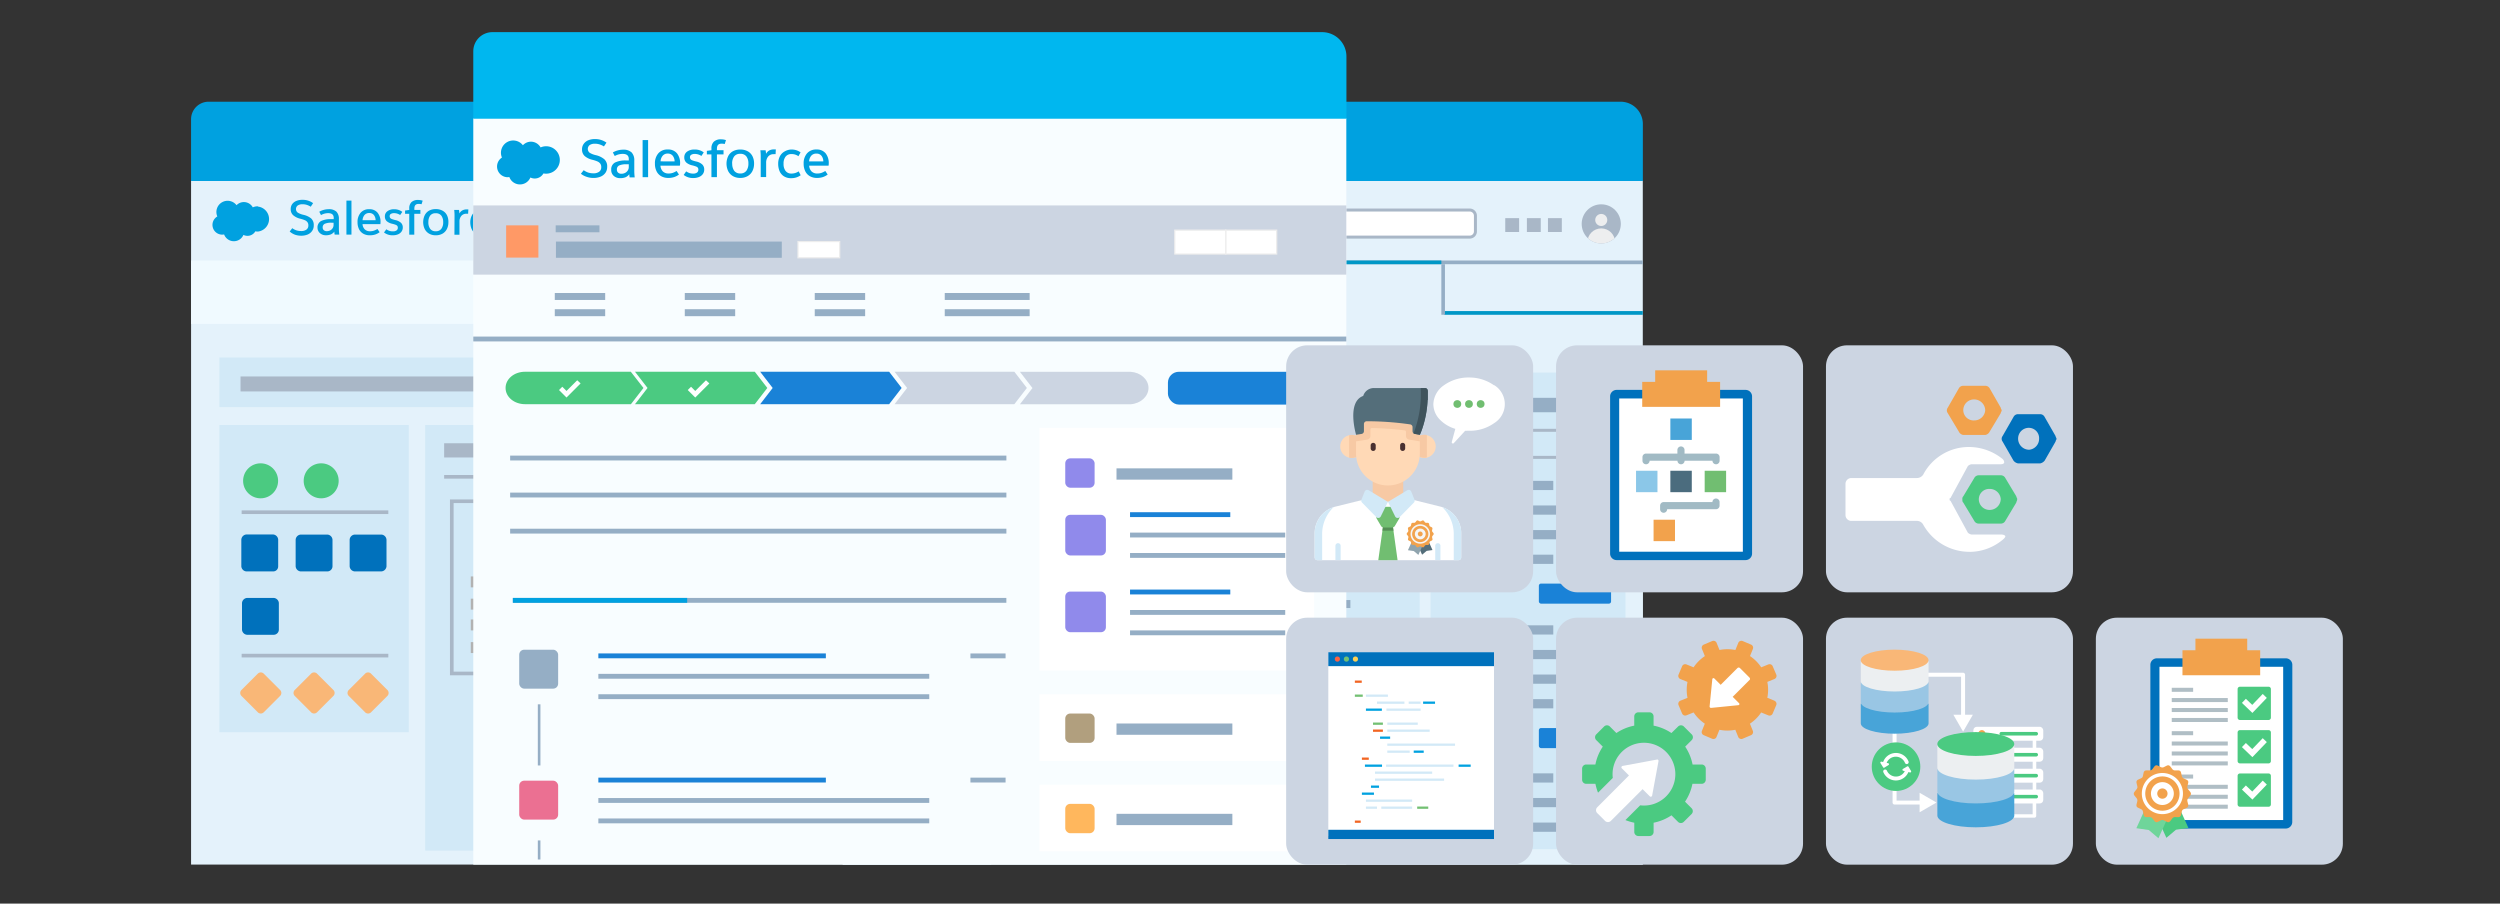
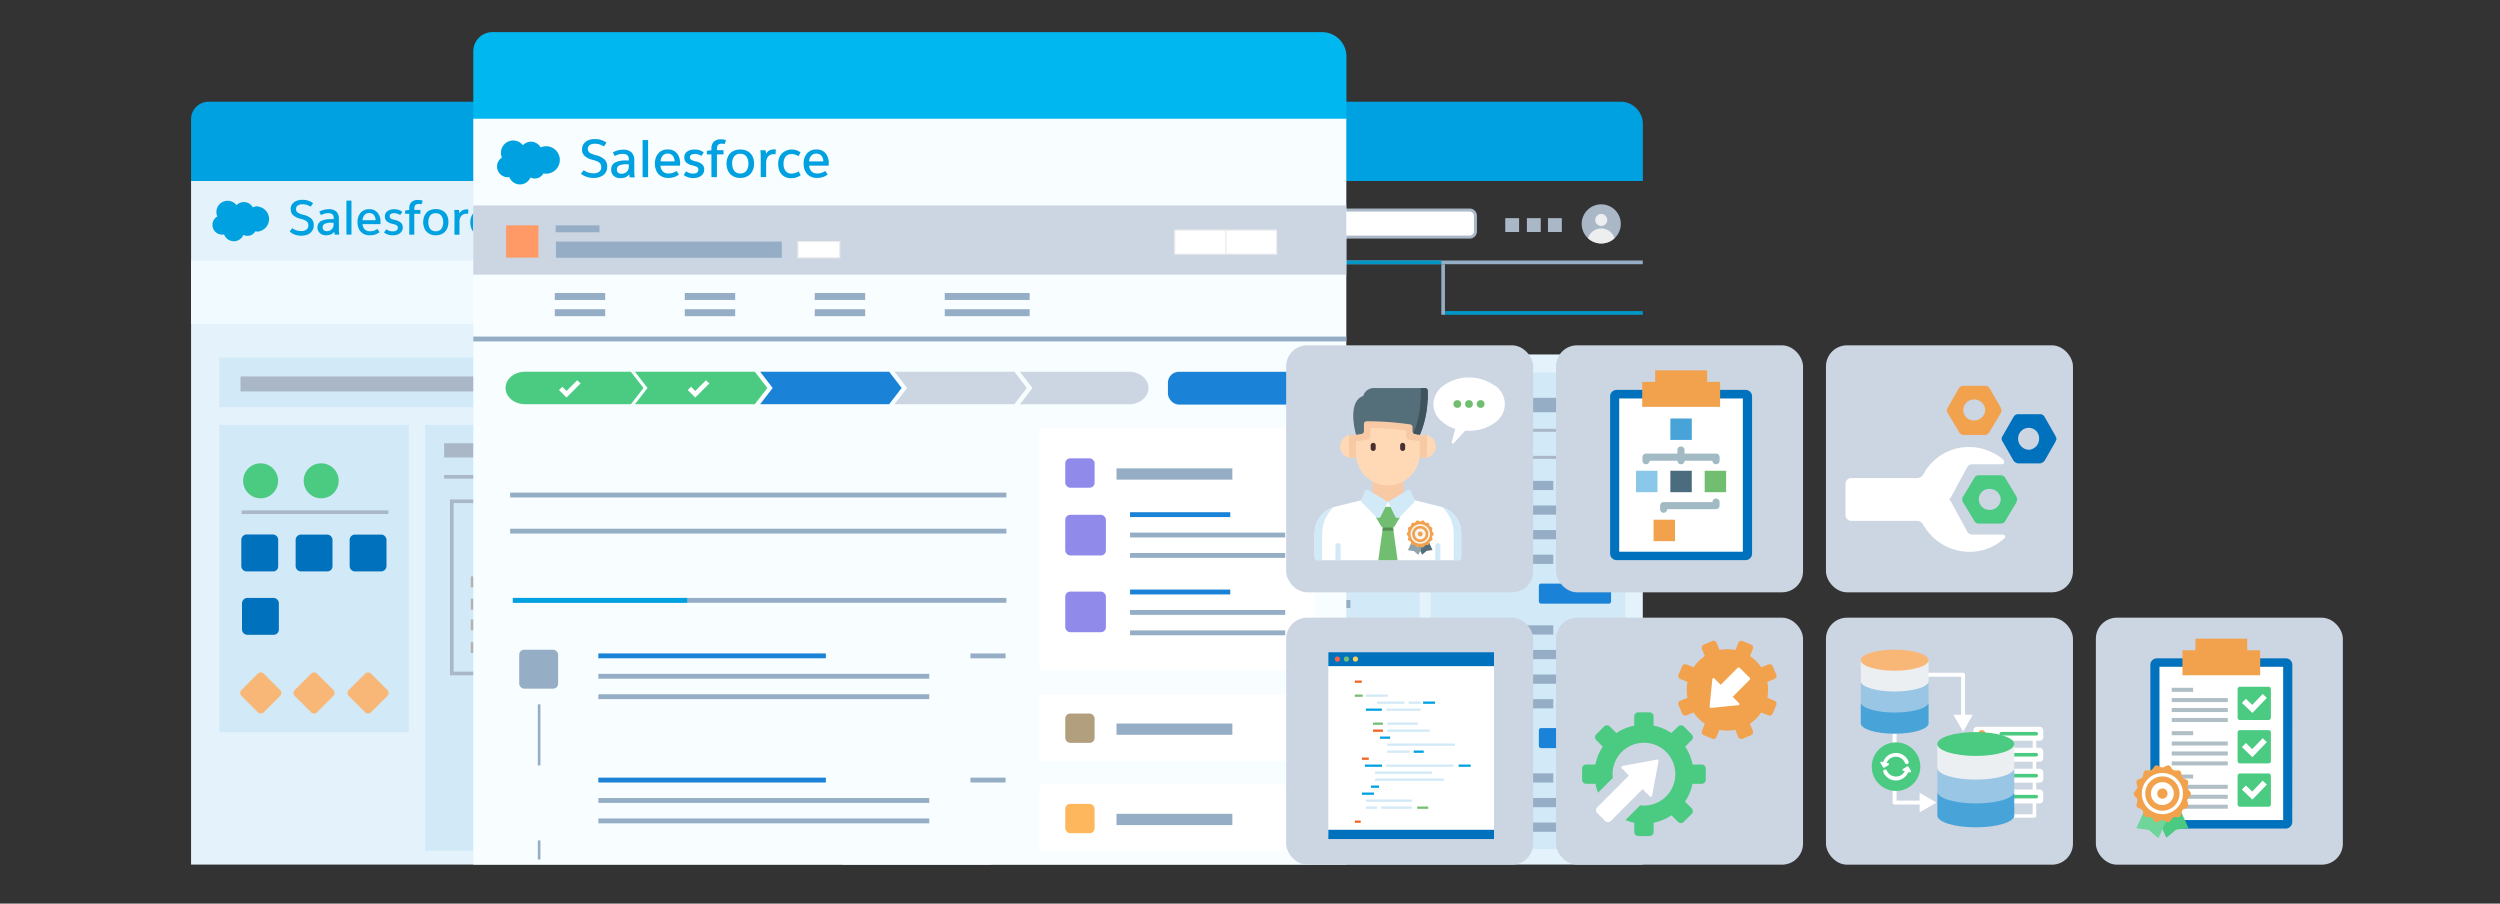
<svg xmlns="http://www.w3.org/2000/svg" viewBox="0 0 700 253">
  <rect x="0" y="0" width="700" height="253" fill="#333333" stroke="none" />
  <defs>
    <style>.cls-1,.cls-12,.cls-13,.cls-20,.cls-22,.cls-23,.cls-30{fill:none;}.cls-2{fill:#e4f2fb;}.cls-3{fill:#d2e9f7;}.cls-4{fill:#00a1e0;}.cls-5{fill:#95aec5;}.cls-6{fill:#0097c6;}.cls-7{fill:#1a82d7;}.cls-28,.cls-29,.cls-8{fill:#fff;}.cls-12,.cls-20,.cls-23,.cls-8{stroke:#a9b7c7;}.cls-12,.cls-13,.cls-20,.cls-22,.cls-23,.cls-28,.cls-30,.cls-8{stroke-miterlimit:10;}.cls-12,.cls-8{stroke-width:0.84px;}.cls-9{fill:#a9b7c7;}.cls-10{clip-path:url(#clip-path);}.cls-11{fill:#edeeef;}.cls-13{stroke:#95aec5;stroke-width:1.01px;}.cls-14{fill:#ccd5e2;}.cls-15{fill:#4bca81;}.cls-16{fill:#f9b777;}.cls-17{fill:#908aeb;}.cls-18{fill:#f0faff;}.cls-19{fill:#0071bc;}.cls-20,.cls-22{stroke-width:1.02px;}.cls-21{fill:#b2b2b2;}.cls-22{stroke:#b2b2b2;}.cls-23{stroke-width:0.84px;}.cls-24{clip-path:url(#clip-path-2);}.cls-25{fill:#f8fdff;}.cls-26{fill:#00b7ef;}.cls-27{fill:#f96;}.cls-28{stroke:#ededed;stroke-width:0.34px;}.cls-30{stroke:#1a82d7;stroke-width:1.36px;}.cls-31{fill:#eb7092;}.cls-32{fill:#b19f7e;}.cls-33{fill:#ffb75d;}.cls-34{fill:#73c073;}.cls-35{fill:#f26522;}.cls-36{fill:#fc6142;}.cls-37{fill:#fcd156;}.cls-38{fill:#f2a24c;}.cls-39{fill:#48a4d8;}.cls-40{fill:#4b6c7e;}.cls-41{fill:#71be71;}.cls-42{fill:#8bc7e8;}.cls-43{fill:#a1bac4;}.cls-44{fill:#558f55;}.cls-45{fill:#f7c9a4;}.cls-46{fill:#ffd9b6;}.cls-47{fill:#493030;}.cls-48{fill:#546e7a;}.cls-49{fill:#3f535c;}.cls-50{fill:#90a4ae;}.cls-51{fill:#f5f5f5;}.cls-52{fill:#b0bec5;}.cls-53{fill:#6fd59a;}.cls-54{fill:#d0d8dc;}.cls-55{fill:#f4ae7a;}.cls-56{fill:#cbeafb;}.cls-57{fill:#81c784;}.cls-58{fill:#99c6e4;}.cls-59{fill:#eceff1;}</style>
    <clipPath id="clip-path">
      <circle class="cls-1" cx="448.35" cy="62.69" r="5.48" />
    </clipPath>
    <clipPath id="clip-path-2">
      <circle class="cls-1" cx="265.89" cy="61.66" r="5.48" />
    </clipPath>
  </defs>
  <title>salesforce-services</title>
  <g id="Layer_2" data-name="Layer 2">
-     <rect class="cls-2" x="235.96" y="50.55" width="224.02" height="191.53" />
    <rect class="cls-2" x="235.96" y="99.25" width="224.02" height="142.83" />
    <path class="cls-3" d="M294.7,164H241.49a.7.7,0,0,1-.69-.71V105a.7.7,0,0,1,.69-.71H294.7a.7.7,0,0,1,.69.71v58.23A.7.7,0,0,1,294.7,164Z" />
    <path class="cls-3" d="M294.7,237.77H241.49a.78.78,0,0,1-.69-.84V167.84a.78.78,0,0,1,.69-.84H294.7a.78.78,0,0,1,.69.84v69.09A.78.78,0,0,1,294.7,237.77Z" />
    <path class="cls-3" d="M454.45,237.77H401.24c-.38,0-.69-.71-.69-1.59V105.9c0-.88.31-1.59.69-1.59h53.21c.38,0,.69.71.69,1.59V236.18C455.14,237.06,454.83,237.77,454.45,237.77Z" />
    <path class="cls-3" d="M396.25,123.52H299.68c-.7,0-1.26-.1-1.26-.23V104.54c0-.13.56-.23,1.26-.23h96.57c.7,0,1.26.1,1.26.23v18.75C397.51,123.42,396.95,123.52,396.25,123.52Z" />
    <path class="cls-3" d="M396.25,237.77H299.68a1.29,1.29,0,0,1-1.26-1.32V127.88a1.29,1.29,0,0,1,1.26-1.32h96.57a1.29,1.29,0,0,1,1.26,1.32V236.45A1.29,1.29,0,0,1,396.25,237.77Z" />
    <path class="cls-4" d="M453.75,28.48H240.87A4.91,4.91,0,0,0,236,33.39V50.68H460v-16A6.24,6.24,0,0,0,453.75,28.48Z" />
    <rect class="cls-5" x="235.96" y="72.94" width="224.01" height="1.04" />
    <rect class="cls-6" x="341.9" y="72.94" width="61.68" height="1.04" />
    <rect class="cls-6" x="235.96" y="87.1" width="106.16" height="1.04" />
    <rect class="cls-6" x="404.37" y="87.1" width="55.61" height="1.04" />
    <rect class="cls-5" x="405.38" y="111.39" width="41.67" height="4.04" />
    <rect class="cls-7" x="304.27" y="111.39" width="79.08" height="4.04" />
    <rect class="cls-5" x="322.47" y="168.01" width="55.64" height="2.24" />
    <rect class="cls-5" x="322.47" y="173.97" width="59.45" height="2.24" />
    <rect class="cls-5" x="322.47" y="179.93" width="68.97" height="2.24" />
    <rect class="cls-5" x="405.38" y="134.64" width="29.54" height="2.58" />
    <rect class="cls-5" x="405.38" y="141.53" width="31.56" height="2.58" />
    <rect class="cls-5" x="405.38" y="148.42" width="36.61" height="2.58" />
    <rect class="cls-5" x="405.38" y="155.31" width="29.54" height="2.58" />
    <rect class="cls-7" x="430.88" y="163.4" width="20.22" height="5.62" rx="0.6" ry="0.6" />
    <rect class="cls-5" x="405.38" y="175.09" width="29.54" height="2.58" />
    <rect class="cls-5" x="405.38" y="181.98" width="31.56" height="2.58" />
    <rect class="cls-5" x="405.38" y="188.87" width="36.61" height="2.58" />
    <rect class="cls-5" x="405.38" y="216.54" width="29.54" height="2.58" />
    <rect class="cls-5" x="405.38" y="223.43" width="31.56" height="2.58" />
    <rect class="cls-5" x="405.38" y="230.32" width="36.61" height="2.58" />
    <rect class="cls-5" x="405.38" y="195.76" width="29.54" height="2.58" />
    <rect class="cls-7" x="430.88" y="203.85" width="20.22" height="5.62" rx="0.6" ry="0.6" />
    <path class="cls-4" d="M254.65,57.76a3.45,3.45,0,0,0-1.41.3,2.86,2.86,0,0,0-2.5-1.48,2.83,2.83,0,0,0-2.05.88,3.14,3.14,0,0,0-5.38,3.15,2.73,2.73,0,0,0,1.35,5.09,2.67,2.67,0,0,0,.55-.06,2.91,2.91,0,0,0,5.41.13,2.55,2.55,0,0,0,3.34-1,3.46,3.46,0,0,0,.69.07,3.52,3.52,0,0,0,0-7Z" />
    <path class="cls-4" d="M263.57,64.82l.73-.93a4.09,4.09,0,0,0,1.16.61,4.31,4.31,0,0,0,1.34.19,2.39,2.39,0,0,0,1.46-.4,1.38,1.38,0,0,0,.54-1.18,1.46,1.46,0,0,0-.26-.9,1.8,1.8,0,0,0-.74-.56,8.52,8.52,0,0,0-1.27-.41,4.63,4.63,0,0,1-2-1,2.23,2.23,0,0,1-.67-1.71,2.31,2.31,0,0,1,.44-1.41,2.69,2.69,0,0,1,1.18-.89,4.37,4.37,0,0,1,1.67-.3,4.94,4.94,0,0,1,3,.93l-.66,1a5,5,0,0,0-1.12-.52,4,4,0,0,0-1.2-.17,2.32,2.32,0,0,0-1.32.34,1.25,1.25,0,0,0,0,2,5.17,5.17,0,0,0,1.59.62,5.24,5.24,0,0,1,2.15,1,2.46,2.46,0,0,1,.74,1.94,2.62,2.62,0,0,1-.47,1.59,2.86,2.86,0,0,1-1.27,1,4.72,4.72,0,0,1-1.78.32,5.23,5.23,0,0,1-1.75-.29A4.71,4.71,0,0,1,263.57,64.82Z" />
    <path class="cls-4" d="M271.36,63.77a2,2,0,0,1,1-1.88,6.07,6.07,0,0,1,2.85-.53h.69V61q0-1.32-1.56-1.32a4,4,0,0,0-2,.55l-.48-.94a4.81,4.81,0,0,1,1.23-.52,5.08,5.08,0,0,1,1.36-.19,3,3,0,0,1,2.21.69,2.88,2.88,0,0,1,.69,2.12v2.73a14.1,14.1,0,0,0,.11,1.56h-1.3a5.15,5.15,0,0,1-.09-.82h0a2.57,2.57,0,0,1-.94.76,3.4,3.4,0,0,1-1.41.25,2.35,2.35,0,0,1-1.61-.54A2,2,0,0,1,271.36,63.77Zm4.5-.7v-.71h-.55a4.44,4.44,0,0,0-1.92.3,1.08,1.08,0,0,0-.58,1,1,1,0,0,0,.31.79,1.21,1.21,0,0,0,.85.28,2,2,0,0,0,1-.25,1.77,1.77,0,0,0,.66-.64A1.57,1.57,0,0,0,275.86,63.07Z" />
    <path class="cls-4" d="M279.41,56.17h1.41v9.52h-1.41Z" />
    <path class="cls-4" d="M289,62.75h-5a2.26,2.26,0,0,0,.62,1.47,2,2,0,0,0,1.48.53,3.25,3.25,0,0,0,1.07-.16,4.81,4.81,0,0,0,1-.48l.62.9a4.29,4.29,0,0,1-1.26.66,4.88,4.88,0,0,1-1.5.21,3.57,3.57,0,0,1-1.85-.46A3,3,0,0,1,283,64.14a4.31,4.31,0,0,1-.4-1.92,3.89,3.89,0,0,1,.86-2.64,3,3,0,0,1,2.43-1,2.85,2.85,0,0,1,2.34,1,4,4,0,0,1,.81,2.61A3.76,3.76,0,0,1,289,62.75Zm-1.34-1.09a2.35,2.35,0,0,0-.48-1.45,1.57,1.57,0,0,0-1.3-.56,1.65,1.65,0,0,0-1.34.57,2.4,2.4,0,0,0-.53,1.43Z" />
    <path class="cls-4" d="M295.1,59.33l-.61.87a3.08,3.08,0,0,0-1.68-.52,1.68,1.68,0,0,0-.91.21.68.68,0,0,0-.34.61.83.83,0,0,0,.14.51,1.08,1.08,0,0,0,.47.32,7.49,7.49,0,0,0,1,.3,3.33,3.33,0,0,1,1.55.75,1.74,1.74,0,0,1,.51,1.3,1.93,1.93,0,0,1-.38,1.2,2.28,2.28,0,0,1-1,.75,3.72,3.72,0,0,1-1.37.25,3.84,3.84,0,0,1-2.51-.79l.65-.89a3.37,3.37,0,0,0,.86.44,3,3,0,0,0,1,.14,1.67,1.67,0,0,0,1-.26.87.87,0,0,0,.36-.75.84.84,0,0,0-.13-.5,1.07,1.07,0,0,0-.46-.32,7.26,7.26,0,0,0-1-.3,3.45,3.45,0,0,1-1.54-.74,1.76,1.76,0,0,1-.49-1.33,1.72,1.72,0,0,1,.72-1.45,3.07,3.07,0,0,1,1.9-.54A3.69,3.69,0,0,1,295.1,59.33Z" />
    <path class="cls-4" d="M300.81,56.19l-.32,1a3.13,3.13,0,0,0-.85-.09q-1.16,0-1.16,1.28v.4h1.69v1.08h-1.69v5.84h-1.41V59.86H295.9v-.91l1.17-.16v-.46a2.33,2.33,0,0,1,.6-1.71,2.53,2.53,0,0,1,1.84-.63A4.13,4.13,0,0,1,300.81,56.19Z" />
    <path class="cls-4" d="M308,62.21a4.16,4.16,0,0,1-.42,1.91,3.08,3.08,0,0,1-1.22,1.3,3.73,3.73,0,0,1-1.9.46,3.62,3.62,0,0,1-1.88-.47,3.14,3.14,0,0,1-1.22-1.3,4.52,4.52,0,0,1,0-3.81A3,3,0,0,1,302.57,59a3.78,3.78,0,0,1,1.9-.45,3.85,3.85,0,0,1,1.92.45,3,3,0,0,1,1.22,1.26A4.12,4.12,0,0,1,308,62.21Zm-5.61,0a3.07,3.07,0,0,0,.5,1.85,1.79,1.79,0,0,0,1.55.69,1.84,1.84,0,0,0,1.59-.69,3,3,0,0,0,.51-1.85,3,3,0,0,0-.51-1.82,1.86,1.86,0,0,0-1.59-.68,1.8,1.8,0,0,0-1.56.68A3,3,0,0,0,302.41,62.21Z" />
    <path class="cls-4" d="M309.73,60.34a13.31,13.31,0,0,0-.09-1.56H311a7.6,7.6,0,0,1,.11,1h0a2.12,2.12,0,0,1,.8-.85,2.57,2.57,0,0,1,1.31-.3l.4,0-.07,1.22a2.44,2.44,0,0,0-.47,0,1.76,1.76,0,0,0-1.44.62,2.41,2.41,0,0,0-.51,1.59v3.67h-1.41Z" />
    <path class="cls-4" d="M317.64,58.59a4,4,0,0,1,1.24.19,3.59,3.59,0,0,1,1.08.55l-.55,1a3,3,0,0,0-1.75-.55,1.85,1.85,0,0,0-1.55.66,2.84,2.84,0,0,0-.52,1.8A2.88,2.88,0,0,0,316.1,64a1.8,1.8,0,0,0,1.53.68,3.35,3.35,0,0,0,1.79-.56l.51,1a4,4,0,0,1-2.41.75,3.3,3.3,0,0,1-2-.54A3,3,0,0,1,314.47,64a4.84,4.84,0,0,1-.32-1.74,4.16,4.16,0,0,1,.42-1.91,3,3,0,0,1,1.2-1.27A3.69,3.69,0,0,1,317.64,58.59Z" />
    <path class="cls-4" d="M327.17,62.75h-5a2.26,2.26,0,0,0,.62,1.47,2,2,0,0,0,1.48.53,3.25,3.25,0,0,0,1.07-.16,4.81,4.81,0,0,0,1-.48l.62.9a4.29,4.29,0,0,1-1.26.66,4.88,4.88,0,0,1-1.5.21,3.57,3.57,0,0,1-1.85-.46,3,3,0,0,1-1.18-1.28,4.31,4.31,0,0,1-.4-1.92,3.89,3.89,0,0,1,.86-2.64,3,3,0,0,1,2.43-1,2.85,2.85,0,0,1,2.34,1,4,4,0,0,1,.81,2.61A3.76,3.76,0,0,1,327.17,62.75Zm-1.34-1.09a2.35,2.35,0,0,0-.48-1.45,1.57,1.57,0,0,0-1.3-.56,1.65,1.65,0,0,0-1.34.57,2.4,2.4,0,0,0-.53,1.43Z" />
    <path class="cls-8" d="M411.52,66.39H345.7a1.6,1.6,0,0,1-1.6-1.6V60.41a1.6,1.6,0,0,1,1.6-1.6h65.82a1.6,1.6,0,0,1,1.6,1.6v4.38A1.6,1.6,0,0,1,411.52,66.39Z" />
    <circle id="SVGID" class="cls-9" cx="448.35" cy="62.69" r="5.48" />
    <g class="cls-10">
      <circle class="cls-11" cx="448.35" cy="67.83" r="3.88" />
    </g>
    <circle class="cls-11" cx="448.35" cy="61.59" r="1.69" />
    <rect class="cls-9" x="433.43" y="61.08" width="3.88" height="3.88" />
    <rect class="cls-9" x="427.53" y="61.08" width="3.88" height="3.88" />
    <rect class="cls-9" x="421.47" y="61.08" width="3.88" height="3.88" />
    <circle class="cls-12" cx="347.97" cy="62.18" r="1.35" />
    <line class="cls-12" x1="348.98" y1="63.02" x2="350.33" y2="64.46" />
    <path class="cls-12" d="M446.91,128.07H407.37a1.6,1.6,0,0,1-1.6-1.6v-4.38a1.6,1.6,0,0,1,1.6-1.6h39.54a1.6,1.6,0,0,1,1.6,1.6v4.38A1.6,1.6,0,0,1,446.91,128.07Z" />
    <circle class="cls-12" cx="409.65" cy="123.86" r="1.35" />
    <line class="cls-12" x1="410.66" y1="124.7" x2="412.01" y2="126.13" />
    <line class="cls-13" x1="341.9" y1="73.98" x2="341.9" y2="88.13" />
    <line class="cls-13" x1="404.08" y1="73.98" x2="404.08" y2="88.13" />
    <rect class="cls-14" x="303.99" y="133.13" width="41.88" height="24.27" />
    <rect class="cls-14" x="350.58" y="133.13" width="41.88" height="24.27" />
    <circle class="cls-15" cx="310.56" cy="173.06" r="6.07" />
    <rect class="cls-5" x="322.47" y="191.26" width="55.64" height="2.24" />
    <rect class="cls-5" x="322.47" y="197.22" width="59.45" height="2.24" />
    <rect class="cls-5" x="322.47" y="203.18" width="68.97" height="2.24" />
    <circle class="cls-16" cx="310.56" cy="196.32" r="6.07" />
    <rect class="cls-5" x="322.47" y="214.52" width="55.64" height="2.24" />
    <rect class="cls-5" x="322.47" y="220.48" width="59.45" height="2.24" />
    <rect class="cls-5" x="322.47" y="226.44" width="68.97" height="2.24" />
    <circle class="cls-17" cx="310.56" cy="219.57" r="6.07" />
    <rect class="cls-2" x="53.5" y="50.55" width="224.02" height="191.53" />
    <path class="cls-4" d="M271.29,28.48H58.41a4.91,4.91,0,0,0-4.91,4.91V50.68h224v-16A6.24,6.24,0,0,0,271.29,28.48Z" />
    <rect class="cls-18" x="53.5" y="72.94" width="224.01" height="17.76" />
    <path class="cls-4" d="M72.19,57.76a3.45,3.45,0,0,0-1.41.3,2.86,2.86,0,0,0-2.5-1.48,2.83,2.83,0,0,0-2.05.88,3.14,3.14,0,0,0-5.38,3.15A2.73,2.73,0,0,0,62.2,65.7a2.67,2.67,0,0,0,.55-.06,2.91,2.91,0,0,0,5.41.13,2.55,2.55,0,0,0,3.34-1,3.46,3.46,0,0,0,.69.07,3.52,3.52,0,0,0,0-7Z" />
    <path class="cls-4" d="M81.11,64.82l.73-.93A4.09,4.09,0,0,0,83,64.5a4.31,4.31,0,0,0,1.34.19,2.39,2.39,0,0,0,1.46-.4,1.38,1.38,0,0,0,.54-1.18,1.46,1.46,0,0,0-.26-.9,1.8,1.8,0,0,0-.74-.56,8.52,8.52,0,0,0-1.27-.41,4.63,4.63,0,0,1-2-1,2.23,2.23,0,0,1-.67-1.71,2.31,2.31,0,0,1,.44-1.41A2.69,2.69,0,0,1,83,56.25a4.37,4.37,0,0,1,1.67-.3,4.94,4.94,0,0,1,3,.93l-.66,1a5,5,0,0,0-1.12-.52,4,4,0,0,0-1.2-.17,2.32,2.32,0,0,0-1.32.34,1.25,1.25,0,0,0,0,2,5.17,5.17,0,0,0,1.59.62,5.24,5.24,0,0,1,2.15,1,2.46,2.46,0,0,1,.74,1.94,2.62,2.62,0,0,1-.47,1.59,2.86,2.86,0,0,1-1.27,1,4.72,4.72,0,0,1-1.78.32,5.23,5.23,0,0,1-1.75-.29A4.71,4.71,0,0,1,81.11,64.82Z" />
    <path class="cls-4" d="M88.9,63.77a2,2,0,0,1,1-1.88,6.07,6.07,0,0,1,2.85-.53h.69V61q0-1.32-1.56-1.32a4,4,0,0,0-2,.55l-.48-.94a4.81,4.81,0,0,1,1.23-.52,5.08,5.08,0,0,1,1.36-.19,3,3,0,0,1,2.21.69,2.88,2.88,0,0,1,.69,2.12v2.73a14.1,14.1,0,0,0,.11,1.56h-1.3a5.15,5.15,0,0,1-.09-.82h0a2.57,2.57,0,0,1-.94.76,3.4,3.4,0,0,1-1.41.25,2.35,2.35,0,0,1-1.61-.54A2,2,0,0,1,88.9,63.77Zm4.5-.7v-.71h-.55a4.44,4.44,0,0,0-1.92.3,1.08,1.08,0,0,0-.58,1,1,1,0,0,0,.31.79,1.21,1.21,0,0,0,.85.28,2,2,0,0,0,1-.25,1.77,1.77,0,0,0,.66-.64A1.57,1.57,0,0,0,93.4,63.07Z" />
    <path class="cls-4" d="M97,56.17h1.41v9.52H97Z" />
    <path class="cls-4" d="M106.51,62.75h-5a2.26,2.26,0,0,0,.62,1.47,2,2,0,0,0,1.48.53,3.25,3.25,0,0,0,1.07-.16,4.81,4.81,0,0,0,1-.48l.62.9a4.29,4.29,0,0,1-1.26.66,4.88,4.88,0,0,1-1.5.21,3.57,3.57,0,0,1-1.85-.46,3,3,0,0,1-1.18-1.28,4.31,4.31,0,0,1-.4-1.92,3.89,3.89,0,0,1,.86-2.64,3,3,0,0,1,2.43-1,2.85,2.85,0,0,1,2.34,1,4,4,0,0,1,.81,2.61A3.76,3.76,0,0,1,106.51,62.75Zm-1.34-1.09a2.35,2.35,0,0,0-.48-1.45,1.57,1.57,0,0,0-1.3-.56,1.65,1.65,0,0,0-1.34.57,2.4,2.4,0,0,0-.53,1.43Z" />
    <path class="cls-4" d="M112.65,59.33l-.61.87a3.08,3.08,0,0,0-1.68-.52,1.68,1.68,0,0,0-.91.21.68.68,0,0,0-.34.61.83.83,0,0,0,.14.51,1.08,1.08,0,0,0,.47.32,7.49,7.49,0,0,0,1,.3,3.33,3.33,0,0,1,1.55.75,1.74,1.74,0,0,1,.51,1.3,1.93,1.93,0,0,1-.38,1.2,2.28,2.28,0,0,1-1,.75,3.72,3.72,0,0,1-1.37.25,3.84,3.84,0,0,1-2.51-.79l.65-.89a3.37,3.37,0,0,0,.86.44,3,3,0,0,0,1,.14,1.67,1.67,0,0,0,1-.26.87.87,0,0,0,.36-.75.84.84,0,0,0-.13-.5,1.07,1.07,0,0,0-.46-.32,7.26,7.26,0,0,0-1-.3,3.45,3.45,0,0,1-1.54-.74,1.76,1.76,0,0,1-.49-1.33,1.72,1.72,0,0,1,.72-1.45,3.07,3.07,0,0,1,1.9-.54A3.69,3.69,0,0,1,112.65,59.33Z" />
    <path class="cls-4" d="M118.35,56.19l-.32,1a3.13,3.13,0,0,0-.85-.09q-1.16,0-1.16,1.28v.4h1.69v1.08H116v5.84h-1.41V59.86h-1.17v-.91l1.17-.16v-.46a2.33,2.33,0,0,1,.6-1.71,2.53,2.53,0,0,1,1.84-.63A4.13,4.13,0,0,1,118.35,56.19Z" />
    <path class="cls-4" d="M125.55,62.21a4.16,4.16,0,0,1-.42,1.91,3.08,3.08,0,0,1-1.22,1.3,3.73,3.73,0,0,1-1.9.46,3.62,3.62,0,0,1-1.88-.47,3.14,3.14,0,0,1-1.22-1.3,4.52,4.52,0,0,1,0-3.81A3,3,0,0,1,120.11,59a3.78,3.78,0,0,1,1.9-.45,3.85,3.85,0,0,1,1.92.45,3,3,0,0,1,1.22,1.26A4.12,4.12,0,0,1,125.55,62.21Zm-5.61,0a3.07,3.07,0,0,0,.5,1.85,1.79,1.79,0,0,0,1.55.69,1.84,1.84,0,0,0,1.59-.69,3,3,0,0,0,.51-1.85,3,3,0,0,0-.51-1.82,1.86,1.86,0,0,0-1.59-.68,1.8,1.8,0,0,0-1.56.68A3,3,0,0,0,119.95,62.21Z" />
    <path class="cls-4" d="M127.27,60.34a13.31,13.31,0,0,0-.09-1.56h1.34a7.6,7.6,0,0,1,.11,1h0a2.12,2.12,0,0,1,.8-.85,2.57,2.57,0,0,1,1.31-.3l.4,0-.07,1.22a2.44,2.44,0,0,0-.47,0,1.76,1.76,0,0,0-1.44.62,2.41,2.41,0,0,0-.51,1.59v3.67h-1.41Z" />
    <path class="cls-4" d="M135.18,58.59a4,4,0,0,1,1.24.19,3.59,3.59,0,0,1,1.08.55l-.55,1a3,3,0,0,0-1.75-.55,1.85,1.85,0,0,0-1.55.66,2.84,2.84,0,0,0-.52,1.8,2.88,2.88,0,0,0,.52,1.79,1.8,1.8,0,0,0,1.53.68,3.35,3.35,0,0,0,1.79-.56l.51,1a4,4,0,0,1-2.41.75,3.3,3.3,0,0,1-2-.54A3,3,0,0,1,132,64a4.84,4.84,0,0,1-.32-1.74,4.16,4.16,0,0,1,.42-1.91,3,3,0,0,1,1.2-1.27A3.69,3.69,0,0,1,135.18,58.59Z" />
    <path class="cls-4" d="M144.71,62.75h-5a2.26,2.26,0,0,0,.62,1.47,2,2,0,0,0,1.48.53,3.25,3.25,0,0,0,1.07-.16,4.81,4.81,0,0,0,1-.48l.62.9a4.29,4.29,0,0,1-1.26.66,4.88,4.88,0,0,1-1.5.21,3.57,3.57,0,0,1-1.85-.46,3,3,0,0,1-1.18-1.28,4.31,4.31,0,0,1-.4-1.92,3.89,3.89,0,0,1,.86-2.64,3,3,0,0,1,2.43-1,2.85,2.85,0,0,1,2.34,1,4,4,0,0,1,.81,2.61A3.76,3.76,0,0,1,144.71,62.75Zm-1.34-1.09a2.35,2.35,0,0,0-.48-1.45,1.57,1.57,0,0,0-1.3-.56,1.65,1.65,0,0,0-1.34.57,2.4,2.4,0,0,0-.53,1.43Z" />
    <rect class="cls-3" x="61.43" y="119" width="53.02" height="86.02" />
    <rect class="cls-3" x="119.05" y="119" width="150.89" height="119.16" />
    <rect class="cls-3" x="61.43" y="100.1" width="208.41" height="13.89" />
    <path class="cls-19" d="M262.58,110.21H243.27A1.24,1.24,0,0,1,242,109v-4a1.24,1.24,0,0,1,1.23-1.23h19.31a1.24,1.24,0,0,1,1.23,1.23v4A1.18,1.18,0,0,1,262.58,110.21Z" />
    <circle class="cls-15" cx="72.97" cy="134.63" r="4.9" />
    <circle class="cls-15" cx="89.93" cy="134.63" r="4.9" />
    <path class="cls-19" d="M76.44,160H69a1.54,1.54,0,0,1-1.43-1.43v-7.46A1.54,1.54,0,0,1,69,149.65h7.46a1.54,1.54,0,0,1,1.43,1.43v7.46A1.4,1.4,0,0,1,76.44,160Z" />
    <path class="cls-19" d="M91.67,160H84.21a1.54,1.54,0,0,1-1.43-1.43v-7.46a1.54,1.54,0,0,1,1.43-1.43h7.46a1.54,1.54,0,0,1,1.43,1.43v7.46A1.46,1.46,0,0,1,91.67,160Z" />
    <path class="cls-19" d="M106.68,160H99.33a1.54,1.54,0,0,1-1.43-1.43v-7.46a1.54,1.54,0,0,1,1.43-1.43h7.46a1.54,1.54,0,0,1,1.43,1.43v7.46A1.55,1.55,0,0,1,106.68,160Z" />
    <path class="cls-19" d="M76.65,177.74H69.19a1.54,1.54,0,0,1-1.43-1.43v-7.46a1.54,1.54,0,0,1,1.43-1.43h7.46a1.54,1.54,0,0,1,1.43,1.43v7.46A1.46,1.46,0,0,1,76.65,177.74Z" />
    <path class="cls-16" d="M72.15,199.4l-4.5-4.5a1.18,1.18,0,0,1,0-1.74l4.5-4.5a1.18,1.18,0,0,1,1.74,0l4.5,4.5a1.18,1.18,0,0,1,0,1.74l-4.5,4.5A1.18,1.18,0,0,1,72.15,199.4Z" />
    <path class="cls-16" d="M87.07,199.4l-4.5-4.5a1.18,1.18,0,0,1,0-1.74l4.5-4.5a1.18,1.18,0,0,1,1.74,0l4.5,4.5a1.18,1.18,0,0,1,0,1.74l-4.5,4.5A1.18,1.18,0,0,1,87.07,199.4Z" />
    <path class="cls-16" d="M102.19,199.4l-4.5-4.5a1.18,1.18,0,0,1,0-1.74l4.5-4.5a1.18,1.18,0,0,1,1.74,0l4.5,4.5a1.18,1.18,0,0,1,0,1.74l-4.5,4.5A1.17,1.17,0,0,1,102.19,199.4Z" />
    <line class="cls-20" x1="67.66" y1="143.42" x2="108.73" y2="143.42" />
-     <line class="cls-20" x1="67.66" y1="183.57" x2="108.73" y2="183.57" />
    <rect class="cls-9" x="67.35" y="105.41" width="72.74" height="4.19" />
    <rect class="cls-9" x="124.36" y="124.11" width="48.02" height="3.98" />
    <line class="cls-20" x1="124.36" y1="133.51" x2="263.81" y2="133.51" />
    <rect class="cls-20" x="126.5" y="140.35" width="32.18" height="48.22" />
    <circle class="cls-15" cx="142.59" cy="151.9" r="5.82" />
    <rect class="cls-21" x="131.82" y="161.4" width="22.17" height="3.06" />
    <rect class="cls-21" x="131.82" y="167.63" width="24.11" height="3.06" />
    <rect class="cls-21" x="131.82" y="173.45" width="17.67" height="3.06" />
    <rect class="cls-21" x="131.82" y="179.79" width="22.17" height="3.06" />
    <polyline class="cls-22" points="158.68 151.9 190.97 151.9 252.98 151.9" />
    <polyline class="cls-22" points="190.97 150.77 190.97 174.78 252.67 174.78" />
    <polyline class="cls-22" points="211.5 174.78 211.5 197.46 251.55 197.46" />
    <path class="cls-16" d="M190.15,157.11l-4.5-4.5a1.18,1.18,0,0,1,0-1.74l4.5-4.5a1.18,1.18,0,0,1,1.74,0l4.5,4.5a1.18,1.18,0,0,1,0,1.74l-4.5,4.5A1.17,1.17,0,0,1,190.15,157.11Z" />
    <path class="cls-4" d="M210.68,157.11l-4.5-4.5a1.18,1.18,0,0,1,0-1.74l4.5-4.5a1.18,1.18,0,0,1,1.74,0l4.5,4.5a1.18,1.18,0,0,1,0,1.74l-4.5,4.5A1.17,1.17,0,0,1,210.68,157.11Z" />
    <path class="cls-4" d="M174.11,156.9h-7.46a1.54,1.54,0,0,1-1.43-1.43v-7.36a1.54,1.54,0,0,1,1.43-1.43h7.46a1.54,1.54,0,0,1,1.43,1.43v7.46A1.53,1.53,0,0,1,174.11,156.9Z" />
    <circle class="cls-15" cx="251.55" cy="151.9" r="4.9" />
    <path class="cls-16" d="M230.81,157.11l-4.5-4.5a1.18,1.18,0,0,1,0-1.74l4.5-4.5a1.18,1.18,0,0,1,1.74,0l4.5,4.5a1.18,1.18,0,0,1,0,1.74l-4.5,4.5A1.17,1.17,0,0,1,230.81,157.11Z" />
    <path class="cls-16" d="M190.15,180.09l-4.5-4.5a1.18,1.18,0,0,1,0-1.74l4.5-4.5a1.18,1.18,0,0,1,1.74,0l4.5,4.5a1.18,1.18,0,0,1,0,1.74l-4.5,4.5A1.17,1.17,0,0,1,190.15,180.09Z" />
    <path class="cls-4" d="M215.08,179.89h-7.46a1.54,1.54,0,0,1-1.43-1.43V171a1.54,1.54,0,0,1,1.43-1.43h7.46a1.54,1.54,0,0,1,1.43,1.43v7.46A1.34,1.34,0,0,1,215.08,179.89Z" />
    <path class="cls-16" d="M230.81,180.09l-4.5-4.5a1.18,1.18,0,0,1,0-1.74l4.5-4.5a1.18,1.18,0,0,1,1.74,0l4.5,4.5a1.18,1.18,0,0,1,0,1.74l-4.5,4.5A1.17,1.17,0,0,1,230.81,180.09Z" />
    <path class="cls-16" d="M230.81,202.77l-4.5-4.5a1.18,1.18,0,0,1,0-1.74l4.5-4.5a1.18,1.18,0,0,1,1.74,0l4.5,4.5a1.18,1.18,0,0,1,0,1.74l-4.5,4.5A1.38,1.38,0,0,1,230.81,202.77Z" />
    <circle class="cls-15" cx="251.55" cy="174.78" r="4.9" />
    <circle class="cls-15" cx="251.55" cy="197.46" r="4.9" />
    <polyline class="cls-22" points="211.5 198.69 211.5 221.37 251.55 221.37" />
    <path class="cls-4" d="M215.08,226.48h-7.46a1.54,1.54,0,0,1-1.43-1.43v-7.46a1.54,1.54,0,0,1,1.43-1.43h7.46a1.54,1.54,0,0,1,1.43,1.43v7.46A1.39,1.39,0,0,1,215.08,226.48Z" />
    <path class="cls-16" d="M230.81,226.69l-4.5-4.5a1.18,1.18,0,0,1,0-1.74l4.5-4.5a1.18,1.18,0,0,1,1.74,0l4.5,4.5a1.18,1.18,0,0,1,0,1.74l-4.5,4.5A1.38,1.38,0,0,1,230.81,226.69Z" />
    <circle class="cls-15" cx="251.55" cy="221.37" r="4.9" />
    <path class="cls-4" d="M215.08,202.57h-7.46a1.54,1.54,0,0,1-1.43-1.43v-7.46a1.54,1.54,0,0,1,1.43-1.43h7.46a1.54,1.54,0,0,1,1.43,1.43v7.46A1.39,1.39,0,0,1,215.08,202.57Z" />
    <path class="cls-23" d="M229.06,85.6H163.24a1.6,1.6,0,0,1-1.6-1.6V79.62a1.6,1.6,0,0,1,1.6-1.6h65.82a1.6,1.6,0,0,1,1.6,1.6V84A1.6,1.6,0,0,1,229.06,85.6Z" />
    <circle id="SVGID-2" data-name="SVGID" class="cls-9" cx="265.89" cy="61.66" r="5.48" />
    <g class="cls-24">
      <circle class="cls-11" cx="265.89" cy="66.8" r="3.88" />
    </g>
    <circle class="cls-11" cx="265.89" cy="60.57" r="1.69" />
    <rect class="cls-9" x="250.97" y="60.06" width="3.88" height="3.88" />
    <rect class="cls-9" x="245.07" y="60.06" width="3.88" height="3.88" />
    <rect class="cls-9" x="239.01" y="60.06" width="3.88" height="3.88" />
    <circle class="cls-23" cx="165.51" cy="81.39" r="1.35" />
    <line class="cls-23" x1="166.52" y1="82.23" x2="167.87" y2="83.67" />
    <rect class="cls-25" x="132.52" y="33.09" width="244.45" height="209" />
    <path class="cls-26" d="M370.16,9H137.88a5.36,5.36,0,0,0-5.36,5.36V33.23H377V15.81A6.81,6.81,0,0,0,370.16,9Z" />
    <rect class="cls-14" x="132.52" y="57.52" width="244.44" height="19.38" />
    <rect class="cls-27" x="141.72" y="63.1" width="9.03" height="9.03" />
    <rect class="cls-5" x="155.59" y="63.1" width="12.26" height="1.94" />
    <rect class="cls-5" x="155.34" y="82.04" width="14.11" height="1.95" />
    <rect class="cls-5" x="155.34" y="86.58" width="14.11" height="1.95" />
    <rect class="cls-5" x="191.74" y="82.04" width="14.11" height="1.95" />
    <rect class="cls-5" x="191.74" y="86.58" width="14.11" height="1.95" />
    <rect class="cls-5" x="228.13" y="82.04" width="14.11" height="1.95" />
    <rect class="cls-5" x="228.13" y="86.58" width="14.11" height="1.95" />
    <rect class="cls-5" x="264.53" y="82.04" width="23.77" height="1.95" />
    <rect class="cls-5" x="264.53" y="86.58" width="23.77" height="1.95" />
    <rect class="cls-5" x="155.66" y="67.64" width="63.24" height="4.54" />
    <rect class="cls-28" x="223.44" y="67.64" width="11.67" height="4.54" />
    <rect class="cls-28" x="343.2" y="64.44" width="14.27" height="6.69" />
    <rect class="cls-28" x="328.94" y="64.44" width="14.27" height="6.69" />
    <polygon class="cls-15" points="211.34 113.17 177.8 113.17 181.31 108.63 177.8 104.09 211.34 104.09 214.85 108.63 211.34 113.17" />
    <polygon class="cls-7" points="248.96 113.17 212.85 113.17 216.35 108.63 212.85 104.09 248.96 104.09 252.46 108.63 248.96 113.17" />
    <polygon class="cls-14" points="284.02 113.17 250.48 113.17 253.99 108.63 250.48 104.09 284.02 104.09 287.53 108.63 284.02 113.17" />
    <path class="cls-14" d="M321.58,108.63c0-2.4-2.23-4.36-5-4.52v0h-31l3.51,4.54-3.51,4.54h31v0C319.36,113,321.58,111,321.58,108.63Z" />
    <path class="cls-15" d="M176.63,104.09H147c-3,0-5.44,2-5.44,4.54s2.44,4.54,5.44,4.54h29.66l3.51-4.54Z" />
-     <rect class="cls-5" x="142.84" y="127.57" width="138.95" height="1.36" />
    <rect class="cls-5" x="142.84" y="137.93" width="138.95" height="1.36" />
    <rect class="cls-5" x="142.84" y="148.04" width="138.95" height="1.36" />
    <rect class="cls-29" x="291.04" y="119.8" width="76.92" height="67.97" />
    <rect class="cls-29" x="291.04" y="194.41" width="76.92" height="18.65" />
    <rect class="cls-29" x="291.04" y="219.7" width="76.92" height="18.65" />
    <line class="cls-30" x1="316.41" y1="144.1" x2="344.48" y2="144.1" />
    <rect class="cls-5" x="312.62" y="131.14" width="32.44" height="3.16" />
    <rect class="cls-5" x="316.41" y="149.13" width="43.45" height="1.36" />
    <rect class="cls-5" x="316.41" y="154.84" width="43.45" height="1.36" />
    <line class="cls-30" x1="167.54" y1="183.64" x2="231.24" y2="183.64" />
    <rect class="cls-5" x="271.72" y="182.97" width="9.84" height="1.36" />
    <rect class="cls-5" x="271.72" y="217.74" width="9.84" height="1.36" />
    <rect class="cls-5" x="167.54" y="188.68" width="92.65" height="1.36" />
    <rect class="cls-5" x="167.54" y="194.39" width="92.65" height="1.36" />
    <line class="cls-30" x1="316.41" y1="165.76" x2="344.48" y2="165.76" />
    <rect class="cls-5" x="316.41" y="170.8" width="43.45" height="1.36" />
    <rect class="cls-5" x="316.41" y="176.51" width="43.45" height="1.36" />
    <rect class="cls-7" x="327.02" y="104.1" width="39.7" height="9.18" rx="3.05" ry="3.05" />
    <path class="cls-29" d="M161.62,106.47l-3,3-1.18-1.18-.92.92,2.1,2.1,3.95-3.95Zm0,0" />
    <path class="cls-29" d="M197.67,106.47l-3,3-1.18-1.18-.92.92,2.1,2.1,3.95-3.95Zm0,0" />
    <rect class="cls-5" x="132.52" y="94.24" width="244.44" height="1.36" />
    <rect class="cls-5" x="143.6" y="167.42" width="138.18" height="1.36" />
    <rect class="cls-4" x="143.6" y="167.42" width="48.81" height="1.36" />
    <rect class="cls-5" x="145.38" y="181.92" width="10.9" height="10.9" rx="1.39" ry="1.39" />
-     <rect class="cls-31" x="145.38" y="218.59" width="10.9" height="10.9" rx="1.39" ry="1.39" />
    <rect class="cls-5" x="150.59" y="197.21" width="0.73" height="17.12" />
    <line class="cls-30" x1="167.54" y1="218.42" x2="231.24" y2="218.42" />
    <rect class="cls-5" x="167.54" y="223.45" width="92.65" height="1.36" />
    <rect class="cls-5" x="167.54" y="229.17" width="92.65" height="1.36" />
    <rect class="cls-5" x="150.59" y="235.32" width="0.73" height="5.34" />
    <path class="cls-4" d="M152.91,40.95a3.76,3.76,0,0,0-1.54.33,3.13,3.13,0,0,0-2.72-1.61,3.09,3.09,0,0,0-2.24,1,3.43,3.43,0,0,0-5.87,3.44A3,3,0,0,0,142,49.62a2.91,2.91,0,0,0,.61-.06,3.17,3.17,0,0,0,5.9.14,2.78,2.78,0,0,0,3.65-1.14,3.78,3.78,0,0,0,.75.07,3.84,3.84,0,0,0,0-7.68Z" />
    <rect class="cls-17" x="298.27" y="128.34" width="8.22" height="8.22" rx="1.39" ry="1.39" />
    <rect class="cls-5" x="312.62" y="202.58" width="32.44" height="3.16" />
    <rect class="cls-32" x="298.27" y="199.79" width="8.22" height="8.22" rx="1.39" ry="1.39" />
    <rect class="cls-5" x="312.62" y="227.87" width="32.44" height="3.16" />
    <rect class="cls-33" x="298.27" y="225.08" width="8.22" height="8.22" rx="1.39" ry="1.39" />
    <rect class="cls-17" x="298.27" y="144.15" width="11.38" height="11.38" rx="1.39" ry="1.39" />
    <rect class="cls-17" x="298.27" y="165.64" width="11.38" height="11.38" rx="1.39" ry="1.39" />
    <path class="cls-4" d="M162.65,48.65l.79-1a4.46,4.46,0,0,0,1.27.67,4.7,4.7,0,0,0,1.46.21,2.61,2.61,0,0,0,1.59-.44,1.51,1.51,0,0,0,.59-1.29,1.59,1.59,0,0,0-.29-1,2,2,0,0,0-.81-.61,9.3,9.3,0,0,0-1.39-.45,5,5,0,0,1-2.16-1.06,2.43,2.43,0,0,1-.73-1.87,2.52,2.52,0,0,1,.48-1.54,2.94,2.94,0,0,1,1.28-1,4.77,4.77,0,0,1,1.82-.33,5.39,5.39,0,0,1,3.26,1L169.1,41a5.41,5.41,0,0,0-1.23-.57,4.38,4.38,0,0,0-1.31-.19,2.53,2.53,0,0,0-1.44.37,1.37,1.37,0,0,0,0,2.17,5.64,5.64,0,0,0,1.73.67,5.71,5.71,0,0,1,2.35,1.13,2.68,2.68,0,0,1,.81,2.11,2.86,2.86,0,0,1-.51,1.73,3.12,3.12,0,0,1-1.39,1.06,5.15,5.15,0,0,1-1.94.35,5.71,5.71,0,0,1-1.91-.32A5.14,5.14,0,0,1,162.65,48.65Z" />
    <path class="cls-4" d="M171.14,47.51a2.13,2.13,0,0,1,1.06-2,6.62,6.62,0,0,1,3.11-.58h.75v-.4q0-1.44-1.7-1.44a4.38,4.38,0,0,0-2.23.6l-.53-1a5.25,5.25,0,0,1,1.34-.57,5.54,5.54,0,0,1,1.49-.21,3.31,3.31,0,0,1,2.41.76,3.15,3.15,0,0,1,.76,2.31v3a15.38,15.38,0,0,0,.12,1.7h-1.42a5.61,5.61,0,0,1-.1-.9h0a2.8,2.8,0,0,1-1,.83,3.71,3.71,0,0,1-1.54.27,2.57,2.57,0,0,1-1.76-.59A2.16,2.16,0,0,1,171.14,47.51Zm4.92-.76V46h-.6a4.84,4.84,0,0,0-2.1.33,1.18,1.18,0,0,0-.63,1.14,1.11,1.11,0,0,0,.34.87,1.32,1.32,0,0,0,.92.31,2.16,2.16,0,0,0,1.1-.27,1.93,1.93,0,0,0,.72-.7A1.72,1.72,0,0,0,176.06,46.75Z" />
    <path class="cls-4" d="M179.93,39.22h1.54V49.61h-1.54Z" />
    <path class="cls-4" d="M190.36,46.39h-5.43a2.47,2.47,0,0,0,.67,1.61,2.19,2.19,0,0,0,1.61.58,3.55,3.55,0,0,0,1.17-.18,5.24,5.24,0,0,0,1.06-.53l.67,1a4.68,4.68,0,0,1-1.37.72,5.32,5.32,0,0,1-1.64.23,3.9,3.9,0,0,1-2-.5,3.23,3.23,0,0,1-1.28-1.4,4.71,4.71,0,0,1-.44-2.09,4.24,4.24,0,0,1,.94-2.88A3.32,3.32,0,0,1,187,41.86a3.12,3.12,0,0,1,2.55,1.07,4.34,4.34,0,0,1,.88,2.85A4.11,4.11,0,0,1,190.36,46.39Zm-1.47-1.19a2.56,2.56,0,0,0-.52-1.58A1.71,1.71,0,0,0,187,43a1.8,1.8,0,0,0-1.46.62,2.62,2.62,0,0,0-.58,1.56Z" />
    <path class="cls-4" d="M197.05,42.67l-.66,1a3.36,3.36,0,0,0-1.83-.57,1.84,1.84,0,0,0-1,.23.74.74,0,0,0-.37.66.91.91,0,0,0,.15.56,1.18,1.18,0,0,0,.51.35,8.17,8.17,0,0,0,1.08.32,3.63,3.63,0,0,1,1.69.82,1.9,1.9,0,0,1,.56,1.42,2.1,2.1,0,0,1-.41,1.31,2.49,2.49,0,0,1-1.1.81,4.05,4.05,0,0,1-1.5.27,4.19,4.19,0,0,1-2.74-.87l.7-1a3.68,3.68,0,0,0,.94.48,3.33,3.33,0,0,0,1,.15,1.82,1.82,0,0,0,1.08-.28,1,1,0,0,0,.39-.82.91.91,0,0,0-.15-.55,1.17,1.17,0,0,0-.5-.34,7.92,7.92,0,0,0-1.07-.32,3.76,3.76,0,0,1-1.68-.81,1.92,1.92,0,0,1-.54-1.45,1.88,1.88,0,0,1,.78-1.58,3.35,3.35,0,0,1,2.08-.59A4,4,0,0,1,197.05,42.67Z" />
    <path class="cls-4" d="M203.27,39.23l-.35,1.1a3.41,3.41,0,0,0-.92-.1q-1.26,0-1.26,1.39v.44h1.85v1.17h-1.85v6.37H199.2V43.24h-1.28v-1l1.28-.18v-.5a2.55,2.55,0,0,1,.66-1.87,2.76,2.76,0,0,1,2-.68A4.51,4.51,0,0,1,203.27,39.23Z" />
    <path class="cls-4" d="M211.14,45.81a4.54,4.54,0,0,1-.46,2.08,3.36,3.36,0,0,1-1.34,1.42,4.07,4.07,0,0,1-2.08.51,4,4,0,0,1-2.05-.51,3.43,3.43,0,0,1-1.33-1.42,4.93,4.93,0,0,1,0-4.15,3.27,3.27,0,0,1,1.32-1.38,4.13,4.13,0,0,1,2.07-.49,4.2,4.2,0,0,1,2.09.49,3.25,3.25,0,0,1,1.33,1.38A4.5,4.5,0,0,1,211.14,45.81Zm-6.12,0a3.35,3.35,0,0,0,.55,2,2,2,0,0,0,1.69.76,2,2,0,0,0,1.73-.76,3.32,3.32,0,0,0,.56-2,3.23,3.23,0,0,0-.56-2,2,2,0,0,0-1.73-.74,2,2,0,0,0-1.7.74A3.29,3.29,0,0,0,205,45.81Z" />
    <path class="cls-4" d="M213,43.77a14.53,14.53,0,0,0-.1-1.7h1.47a8.29,8.29,0,0,1,.12,1h0a2.31,2.31,0,0,1,.87-.92,2.8,2.8,0,0,1,1.43-.32l.44,0-.07,1.34a2.66,2.66,0,0,0-.51,0,1.92,1.92,0,0,0-1.57.67,2.63,2.63,0,0,0-.56,1.73v4H213Z" />
    <path class="cls-4" d="M221.64,41.86a4.42,4.42,0,0,1,1.35.21,3.92,3.92,0,0,1,1.17.6l-.6,1.07a3.23,3.23,0,0,0-1.91-.6,2,2,0,0,0-1.69.72,3.1,3.1,0,0,0-.56,2,3.15,3.15,0,0,0,.56,2,2,2,0,0,0,1.67.74,3.65,3.65,0,0,0,2-.62l.56,1.09a4.39,4.39,0,0,1-2.63.82,3.6,3.6,0,0,1-2.16-.59,3.25,3.25,0,0,1-1.17-1.5,5.28,5.28,0,0,1-.34-1.9,4.54,4.54,0,0,1,.45-2.08,3.27,3.27,0,0,1,1.31-1.39A4,4,0,0,1,221.64,41.86Z" />
    <path class="cls-4" d="M232,46.39h-5.43a2.47,2.47,0,0,0,.67,1.61,2.19,2.19,0,0,0,1.61.58,3.55,3.55,0,0,0,1.17-.18,5.24,5.24,0,0,0,1.06-.53l.67,1a4.68,4.68,0,0,1-1.37.72,5.32,5.32,0,0,1-1.64.23,3.9,3.9,0,0,1-2-.5,3.23,3.23,0,0,1-1.28-1.4,4.71,4.71,0,0,1-.44-2.09,4.24,4.24,0,0,1,.94-2.88,3.32,3.32,0,0,1,2.66-1.09,3.12,3.12,0,0,1,2.55,1.07,4.34,4.34,0,0,1,.88,2.85A4.11,4.11,0,0,1,232,46.39Zm-1.47-1.19a2.56,2.56,0,0,0-.52-1.58,1.71,1.71,0,0,0-1.42-.61,1.8,1.8,0,0,0-1.46.62,2.62,2.62,0,0,0-.58,1.56Z" />
  </g>
  <g id="Layer_4" data-name="Layer 4">
    <rect class="cls-14" x="360.12" y="96.69" width="69.16" height="69.16" rx="5.9" ry="5.9" />
    <rect class="cls-14" x="435.69" y="96.69" width="69.16" height="69.16" rx="5.9" ry="5.9" />
    <rect class="cls-14" x="511.27" y="96.69" width="69.16" height="69.16" rx="5.9" ry="5.9" />
    <rect class="cls-14" x="360.12" y="172.95" width="69.16" height="69.16" rx="5.9" ry="5.9" />
    <rect class="cls-14" x="435.69" y="172.95" width="69.16" height="69.16" rx="5.9" ry="5.9" />
    <rect class="cls-14" x="511.27" y="172.95" width="69.16" height="69.16" rx="5.9" ry="5.9" />
    <rect class="cls-14" x="586.84" y="172.95" width="69.16" height="69.16" rx="5.9" ry="5.9" />
    <rect class="cls-29" x="371.93" y="182.62" width="46.39" height="51.46" />
    <rect class="cls-19" x="371.93" y="232.34" width="46.39" height="2.59" />
    <rect class="cls-19" x="371.93" y="182.62" width="46.39" height="3.9" />
    <rect class="cls-3" x="382.46" y="225.83" width="3.1" height="0.64" />
    <rect class="cls-34" x="396.81" y="225.83" width="3.1" height="0.64" />
    <rect class="cls-3" x="382.46" y="223.87" width="12.94" height="0.64" />
    <rect class="cls-35" x="379.36" y="229.75" width="1.64" height="0.64" />
    <rect class="cls-35" x="379.36" y="190.55" width="1.93" height="0.64" />
    <rect class="cls-34" x="379.36" y="194.47" width="2.21" height="0.64" />
    <rect class="cls-3" x="382.46" y="194.47" width="6.16" height="0.64" />
    <rect class="cls-29" x="381.05" y="196.43" width="3.34" height="0.64" />
    <rect class="cls-3" x="394.43" y="196.43" width="3.33" height="0.64" />
    <rect class="cls-4" x="398.47" y="196.43" width="3.34" height="0.64" />
    <rect class="cls-3" x="385.56" y="196.43" width="7.68" height="0.64" />
    <rect class="cls-4" x="382.46" y="198.39" width="4.46" height="0.64" />
    <rect class="cls-3" x="388.2" y="198.39" width="9.57" height="0.64" />
    <rect class="cls-34" x="384.44" y="202.31" width="2.77" height="0.64" />
    <rect class="cls-35" x="384.44" y="204.27" width="2.77" height="0.64" />
    <rect class="cls-3" x="388.44" y="202.31" width="8.53" height="0.64" />
    <rect class="cls-3" x="388.44" y="204.27" width="11.87" height="0.64" />
    <rect class="cls-4" x="386.41" y="206.23" width="2.83" height="0.64" />
    <rect class="cls-3" x="388.44" y="208.19" width="18.97" height="0.64" />
    <rect class="cls-3" x="388.44" y="210.15" width="6.28" height="0.64" />
    <rect class="cls-4" x="395.84" y="210.15" width="2.8" height="0.64" />
    <rect class="cls-29" x="399.61" y="210.15" width="2.8" height="0.64" />
    <rect class="cls-35" x="381.33" y="212.11" width="1.93" height="0.64" />
    <rect class="cls-4" x="382.18" y="214.07" width="4.79" height="0.64" />
    <rect class="cls-4" x="408.41" y="214.07" width="3.38" height="0.64" />
    <rect class="cls-3" x="388.1" y="214.07" width="18.87" height="0.64" />
    <rect class="cls-3" x="385" y="216.03" width="16.01" height="0.64" />
    <rect class="cls-3" x="385" y="217.99" width="19.35" height="0.64" />
    <rect class="cls-4" x="383.87" y="219.95" width="2.26" height="0.64" />
    <rect class="cls-4" x="381.33" y="221.91" width="3.38" height="0.64" />
    <rect class="cls-3" x="386.76" y="225.83" width="8.64" height="0.64" />
    <circle class="cls-36" cx="374.47" cy="184.54" r="0.73" />
    <circle class="cls-34" cx="377" cy="184.54" r="0.73" />
    <circle class="cls-37" cx="379.52" cy="184.54" r="0.73" />
    <path class="cls-19" d="M490.58,128.44V111a1.83,1.83,0,0,0-1.83-1.83H452.66a1.83,1.83,0,0,0-1.83,1.83v44a1.83,1.83,0,0,0,1.83,1.83h36.09a1.83,1.83,0,0,0,1.83-1.83Z" />
    <path class="cls-29" d="M483.38,111.57H488v42.91H453.38V111.57h30Z" />
    <path class="cls-38" d="M463.45,106.93v-3.24H478v3.24h3.63v7H459.82v-7Z" />
    <path class="cls-39" d="M467.7,117.18h6v6h-6Z" />
    <path class="cls-40" d="M467.7,131.81h6v6h-6Z" />
    <path class="cls-38" d="M463,145.52h6v6h-6Z" />
    <path class="cls-41" d="M477.31,131.81h6v6h-6Z" />
    <path class="cls-42" d="M458.09,131.81h6v6h-6Z" />
    <path class="cls-43" d="M480.45,127h-8.78v-1a1,1,0,1,0-2,0v1h-8.78a1,1,0,0,0-1,1v1a1,1,0,1,0,2,0h7.8a1,1,0,1,0,2,0h7.8a1,1,0,1,0,2,0v-1A1,1,0,0,0,480.45,127Z" />
    <path class="cls-43" d="M465.83,143.58a1,1,0,0,1-1-1v-1a1,1,0,0,1,1-1h13.65a1,1,0,1,1,2,0v1a1,1,0,0,1-1,1H466.8A1,1,0,0,1,465.83,143.58Z" />
    <path class="cls-29" d="M409.14,149.31v6.76a.78.78,0,0,1-.78.78H368.88a.78.78,0,0,1-.78-.78v-6.76a7.69,7.69,0,0,1,5.84-7.46l10.62-2.63h8.13l10.62,2.63A7.69,7.69,0,0,1,409.14,149.31Z" />
    <polygon class="cls-41" points="391.32 156.85 385.92 156.85 387.08 148.58 387.3 147 389.95 147 390.17 148.58 391.32 156.85" />
    <polygon class="cls-44" points="390.17 148.58 387.08 148.58 387.3 147 389.95 147 390.17 148.58" />
    <path class="cls-3" d="M373.41,142a10.51,10.51,0,0,0-3.21,7.31v7.53h-1.32a.78.78,0,0,1-.78-.78v-6.76A7.69,7.69,0,0,1,373.41,142Z" />
    <path class="cls-3" d="M403.84,142a10.51,10.51,0,0,1,3.21,7.31v7.53h1.32a.78.78,0,0,0,.78-.78v-6.76A7.69,7.69,0,0,0,403.84,142Z" />
    <path class="cls-41" d="M386.67,147.25l-1.18-2a.89.89,0,0,1,0-.89l1.18-2a.89.89,0,0,1,.77-.45h2.36a.89.89,0,0,1,.77.45l1.18,2a.89.89,0,0,1,0,.89l-1.18,2a.89.89,0,0,1-.77.45h-2.36A.89.89,0,0,1,386.67,147.25Z" />
    <rect class="cls-45" x="384.35" y="132.61" width="8.55" height="7.92" />
    <path class="cls-46" d="M402,125a3.22,3.22,0,0,1-2.48,3.14,3.16,3.16,0,0,1-.74.09A3.23,3.23,0,1,1,402,125Z" />
    <path class="cls-45" d="M399.52,121.82v5.49c0,.26,0,.53,0,.78a3.16,3.16,0,0,1-.74.09,3.22,3.22,0,1,1,.77-6.36Z" />
    <path class="cls-46" d="M381.72,125a3.23,3.23,0,0,1-3.23,3.23,3.17,3.17,0,0,1-.74-.09,3.22,3.22,0,0,1,0-6.27,3.16,3.16,0,0,1,.77-.09A3.22,3.22,0,0,1,381.72,125Z" />
    <path class="cls-45" d="M381.72,125a3.23,3.23,0,0,1-3.23,3.23,3.17,3.17,0,0,1-.74-.09c0-.26,0-.52,0-.78v-5.48a3.16,3.16,0,0,1,.77-.09A3.22,3.22,0,0,1,381.72,125Z" />
    <path class="cls-46" d="M397.55,115.74V127a8.93,8.93,0,0,1-17.86,0V115.74Z" />
    <path class="cls-47" d="M384.5,126.27a.71.71,0,0,1-.71-.71v-.77a.71.71,0,1,1,1.41,0v.77A.71.71,0,0,1,384.5,126.27Z" />
    <path class="cls-47" d="M392.75,126.27a.71.71,0,0,1-.71-.71v-.77a.71.71,0,1,1,1.41,0v.77A.71.71,0,0,1,392.75,126.27Z" />
    <path class="cls-45" d="M397.55,115.74v7.85l-3-.5a1.05,1.05,0,0,1-.88-1v-1.18a.4.4,0,0,0-.35-.4,86.78,86.78,0,0,0-9.19-.66.4.4,0,0,0-.41.4v1.84a1.05,1.05,0,0,1-.89,1l-3.15.49v-7.85Z" />
    <path class="cls-48" d="M399.73,112a29,29,0,0,1-1.59,8.28q-.26.73-.58,1.46l-1.4-.24a.75.75,0,0,1-.37-.17.77.77,0,0,1-.28-.59V119.6a.77.77,0,0,0-.65-.77,85.15,85.15,0,0,0-12.18-.88.78.78,0,0,0-.78.78v2a.78.78,0,0,1-.66.77l-1.54.24s-2.72-9.2,2-10.88a3.12,3.12,0,0,1,3-2.21H399a.77.77,0,0,1,.54.22c.33.31.25.87.25,1.29q0,.92,0,1.84Z" />
    <path class="cls-49" d="M399.73,112a29,29,0,0,1-1.59,8.28q-.26.73-.58,1.46l-1.4-.24a.75.75,0,0,1-.37-.17,30.37,30.37,0,0,0,2-12.68H399a.77.77,0,0,1,.54.22c.33.31.25.87.25,1.29q0,.92,0,1.84Z" />
    <path class="cls-3" d="M375.38,152.82v4h-1.46v-4a.73.73,0,0,1,1.46,0Z" />
    <path class="cls-3" d="M403.32,152.82v4h-1.46v-4a.73.73,0,0,1,1.46,0Z" />
    <path class="cls-3" d="M383.26,137.29l5.36,3.23-2,4.08a.78.78,0,0,1-1.25.2l-4-4.08a.78.78,0,0,1-.16-.83l.89-2.23A.78.78,0,0,1,383.26,137.29Z" />
    <path class="cls-3" d="M394,137.29l-5.36,3.23,2,4.08a.78.78,0,0,0,1.25.2l4-4.08a.78.78,0,0,0,.16-.83l-.89-2.23A.78.78,0,0,0,394,137.29Z" />
    <path class="cls-48" d="M398.75,148.8l-2.92,1.32,2.36,5.2,1.27-1.07,1.64-.24Zm0,0" />
    <path class="cls-50" d="M396.58,148.85l2.92,1.32-2.36,5.21-1.27-1.08-1.65-.24,2.36-5.21Zm0,0" />
    <path class="cls-38" d="M401.45,149.49c0,.28-.4.51-.46.78s.2.66.09.91-.58.28-.75.49-.09.68-.3.85-.64,0-.88.11-.37.57-.64.64-.57-.29-.84-.29-.58.35-.84.29-.39-.51-.64-.64-.67.06-.88-.11-.14-.64-.3-.85-.63-.24-.75-.49.15-.64.09-.91-.48-.5-.48-.78.4-.51.46-.78-.2-.66-.09-.91.58-.28.75-.49.09-.68.3-.85.64,0,.88-.11.37-.57.64-.64.57.29.84.29.58-.35.84-.29.39.51.64.64.67-.06.88.11.14.64.3.85.63.24.75.49-.15.64-.09.91.48.5.48.78Zm0,0" />
    <path class="cls-51" d="M397.67,148a1.51,1.51,0,1,0,1.51,1.51,1.51,1.51,0,0,0-1.51-1.51Zm0,2.19a.68.68,0,1,1,.68-.68.68.68,0,0,1-.68.68Zm0-3.4a2.72,2.72,0,1,0,2.72,2.72,2.72,2.72,0,0,0-2.72-2.72Zm0,5a2.27,2.27,0,1,1,2.27-2.27,2.27,2.27,0,0,1-2.27,2.27Zm0,0" />
    <path class="cls-29" d="M418.34,107.89a12,12,0,0,0-7-2.19,11.76,11.76,0,0,0-7,2.15,6.68,6.68,0,0,0-3,5.31,6.21,6.21,0,0,0,1.78,4.29,10.07,10.07,0,0,0,4.37,2.63l-1,3.69a.36.36,0,0,0,.24.4.31.31,0,0,0,.32-.08l3.2-3.48a2,2,0,0,0,.49,0h.65a11.7,11.7,0,0,0,7-2.15,6.24,6.24,0,0,0,0-10.61Z" />
    <circle class="cls-41" cx="408.05" cy="113.12" r="1.09" />
    <circle class="cls-41" cx="411.31" cy="113.12" r="1.09" />
    <circle class="cls-41" cx="414.58" cy="113.12" r="1.09" />
    <path class="cls-38" d="M496.85,196.19l-2-.81a11.32,11.32,0,0,0,0-4.45l2-.81a.94.94,0,0,0,.51-1.22l-1-2.35a.94.94,0,0,0-1.22-.51l-2,.81a11.27,11.27,0,0,0-3.14-3.15l.81-2a.94.94,0,0,0-.51-1.21l-2.36-1a.94.94,0,0,0-1.22.51l-.81,2a11.32,11.32,0,0,0-4.45,0l-.81-2a.94.94,0,0,0-1.22-.51l-2.37,1a.94.94,0,0,0-.51,1.22l.81,2a11.28,11.28,0,0,0-3.15,3.14l-2-.81a.94.94,0,0,0-1.22.51l-1,2.36a.94.94,0,0,0,.51,1.22l2,.81a11.32,11.32,0,0,0,0,4.45l-2,.81a.94.94,0,0,0-.51,1.22l1,2.36a.94.94,0,0,0,1.22.51l2-.81a11.28,11.28,0,0,0,3.14,3.15l-.81,2a.94.94,0,0,0,.51,1.22l2.36,1a.93.93,0,0,0,1.22-.51l.81-2a11.32,11.32,0,0,0,4.45,0l.81,2a.94.94,0,0,0,1.22.51l2.36-1a.94.94,0,0,0,.51-1.22l-.81-2a11.28,11.28,0,0,0,3.15-3.14l2,.81a.93.93,0,0,0,1.22-.51l1-2.36a.94.94,0,0,0-.51-1.22Zm-8.38-4.9" />
    <path class="cls-29" d="M463.94,212.68l-9.62,1.78a.4.4,0,0,0-.21.67l2,2-8.88,8.91a1.14,1.14,0,0,0,0,1.63l2.18,2.18a1.16,1.16,0,0,0,1.63,0l8.89-8.89,2,2a.39.39,0,0,0,.67-.21l1.78-9.62a.4.4,0,0,0-.47-.47Zm0,0" />
    <path class="cls-15" d="M476.5,214.06h-2.58a13.64,13.64,0,0,0-2.07-5l1.83-1.83a1.14,1.14,0,0,0,0-1.61l-2.2-2.2a1.14,1.14,0,0,0-1.61,0L468,205.25a13.63,13.63,0,0,0-5-2.07v-2.58a1.15,1.15,0,0,0-1.15-1.15h-3.11a1.15,1.15,0,0,0-1.15,1.15v2.58a13.63,13.63,0,0,0-5,2.07l-1.83-1.83a1.14,1.14,0,0,0-1.61,0l-2.2,2.2a1.14,1.14,0,0,0,0,1.61l1.83,1.83a13.63,13.63,0,0,0-2.07,5h-2.57a1.15,1.15,0,0,0-1.15,1.15v3.11a1.15,1.15,0,0,0,1.15,1.15h2.58a14.14,14.14,0,0,0,.73,2.48l4.13-4.13a8.79,8.79,0,1,1,7.67,7.67l-4.13,4.13a13.82,13.82,0,0,0,2.48.74v2.58a1.15,1.15,0,0,0,1.15,1.15h3.11a1.15,1.15,0,0,0,1.15-1.15v-2.58a13.64,13.64,0,0,0,5-2.07l1.83,1.83a1.14,1.14,0,0,0,1.61,0l2.2-2.2a1.14,1.14,0,0,0,0-1.61l-1.84-1.84a13.64,13.64,0,0,0,2.07-5h2.58a1.15,1.15,0,0,0,1.15-1.15v-3.11a1.15,1.15,0,0,0-1.15-1.15Zm0,0" />
    <path class="cls-29" d="M489.83,190.43l-4.68,4.68,1.79,1.79a.32.32,0,0,1-.2.55l-7.62.76a.39.39,0,0,1-.43-.43l.76-7.62a.33.33,0,0,1,.55-.2l1.79,1.79,4.68-4.68a.5.5,0,0,1,.73,0l2.65,2.65a.5.5,0,0,1,0,.72Z" />
    <path class="cls-19" d="M641.85,203.58V186.16a1.83,1.83,0,0,0-1.83-1.83H603.93a1.83,1.83,0,0,0-1.83,1.83v44a1.83,1.83,0,0,0,1.83,1.83H640a1.83,1.83,0,0,0,1.83-1.83Z" />
    <path class="cls-29" d="M634.65,186.7h4.64v42.91H604.65V186.7h30Z" />
    <path class="cls-38" d="M614.72,182.07v-3.24h14.5v3.24h3.63v7H611.09v-7Z" />
    <path class="cls-15" d="M627.19,204.43a.66.66,0,0,0-.66.66v8a.66.66,0,0,0,.66.66h8a.66.66,0,0,0,.66-.66v-8a.66.66,0,0,0-.66-.66Z" />
    <path class="cls-15" d="M627.19,216.57a.66.66,0,0,0-.66.66v8a.66.66,0,0,0,.66.66h8a.66.66,0,0,0,.66-.66v-8a.66.66,0,0,0-.66-.66Z" />
    <rect class="cls-52" x="608.09" y="192.58" width="5.99" height="1.13" />
    <rect class="cls-52" x="608.09" y="195.45" width="15.69" height="1.13" />
    <rect class="cls-52" x="608.09" y="198.24" width="15.69" height="1.13" />
    <rect class="cls-52" x="608.09" y="201.03" width="15.69" height="1.13" />
    <rect class="cls-52" x="608.09" y="207.62" width="15.69" height="1.13" />
    <rect class="cls-52" x="608.09" y="210.41" width="15.69" height="1.13" />
    <rect class="cls-52" x="608.09" y="213.19" width="15.69" height="1.13" />
    <rect class="cls-52" x="608.09" y="219.74" width="15.69" height="1.13" />
    <rect class="cls-52" x="608.09" y="222.53" width="15.69" height="1.13" />
    <rect class="cls-52" x="608.09" y="225.31" width="15.69" height="1.13" />
    <rect class="cls-52" x="608.09" y="204.73" width="5.99" height="1.13" />
    <rect class="cls-52" x="608.09" y="216.87" width="5.99" height="1.13" />
    <path class="cls-29" d="M630.67,212l-2.93-2.81,1.1-1.15,1.79,1.71,2.93-3.06,1.15,1.1Z" />
    <path class="cls-29" d="M630.67,223.89l-2.93-2.81,1.1-1.15,1.79,1.71,2.93-3.06,1.15,1.1Z" />
    <path class="cls-15" d="M627.19,192.28a.66.66,0,0,0-.66.66v8a.66.66,0,0,0,.66.66h8a.66.66,0,0,0,.66-.66v-8a.66.66,0,0,0-.66-.66Z" />
    <path class="cls-29" d="M630.67,199.62l-2.93-2.81,1.1-1.15,1.79,1.71,2.93-3.06,1.15,1.1Z" />
    <path class="cls-15" d="M607.76,220.79l-6.17,2.8,5,11,2.69-2.27,3.47-.51Zm0,0" />
    <path class="cls-53" d="M603.19,220.9l6.17,2.8-5,11-2.69-2.29-3.49-.51,5-11Zm0,0" />
    <path class="cls-38" d="M613.47,222.25c0,.59-.85,1.09-1,1.65s.43,1.39.19,1.92-1.23.59-1.58,1-.19,1.44-.64,1.81-1.34,0-1.86.24-.78,1.22-1.34,1.34-1.2-.61-1.78-.61-1.23.74-1.78.61-.83-1.09-1.34-1.34-1.42.13-1.86-.24-.29-1.36-.64-1.81-1.33-.51-1.58-1,.32-1.34.19-1.92-1-1.06-1-1.65.85-1.09,1-1.65-.43-1.39-.19-1.92,1.23-.59,1.58-1,.19-1.44.64-1.81,1.34,0,1.86-.24.78-1.22,1.34-1.34,1.2.61,1.78.61,1.23-.74,1.78-.61.83,1.09,1.34,1.34,1.42-.13,1.86.24.29,1.36.64,1.81,1.33.51,1.58,1-.32,1.34-.19,1.92,1,1.06,1,1.65Z" />
    <path class="cls-29" d="M605.47,219a3.2,3.2,0,1,0,3.2,3.2,3.2,3.2,0,0,0-3.2-3.2Zm0,4.64a1.44,1.44,0,1,1,1.44-1.44,1.43,1.43,0,0,1-1.44,1.44Zm0-7.2a5.76,5.76,0,1,0,5.76,5.76,5.76,5.76,0,0,0-5.76-5.76Zm0,10.56a4.8,4.8,0,1,1,4.8-4.8,4.79,4.79,0,0,1-4.8,4.8Zm0,0" />
    <path class="cls-29" d="M551.52,154.52a14.54,14.54,0,0,0,9.46-3.58c.26-.26.51-.51.51-.77s-.51-.51-1.28-.51H552a1.94,1.94,0,0,1-1-.51l-4.86-8.94c-.26,0-.26-.26-.26-.51a.25.25,0,0,1,.26-.26l4.86-8.94a1.94,1.94,0,0,1,1-.51h8.18c1,0,1-.51,1-.51a1.33,1.33,0,0,0-.51-1,15,15,0,0,0-9.21-3.32,14.42,14.42,0,0,0-12.79,7.41,2.11,2.11,0,0,1-2,1.28H518.27a1.65,1.65,0,0,0-1.53,1.53v8.94a1.65,1.65,0,0,0,1.53,1.53h18.41a2,2,0,0,1,1.79,1,14.85,14.85,0,0,0,13,7.66" />
    <path class="cls-15" d="M561.49,145.84l3.07-5.11c0-.26.26-.51.26-1,0-.26-.26-.51-.26-.77l-3.07-5.11a1.41,1.41,0,0,0-1.28-.77h-6.14a1.41,1.41,0,0,0-1.28.77l-3.07,5.11a.94.94,0,0,0-.26.77c0,.51,0,.77.26,1l3.07,5.11a1.41,1.41,0,0,0,1.28.77h6.14a1.41,1.41,0,0,0,1.28-.77m-7.42-6.13a2.9,2.9,0,0,1,3.07-2.81,3.07,3.07,0,0,1,3.07,2.81,3.11,3.11,0,0,1-3.07,3.07,3,3,0,0,1-3.07-3.07" />
    <path class="cls-19" d="M572.49,129l3.07-5.36c0-.26.26-.51.26-.77s-.26-.51-.26-.77l-3.07-5.36a1.41,1.41,0,0,0-1.28-.77h-6.14a1.41,1.41,0,0,0-1.28.77l-3.07,5.36a1.28,1.28,0,0,0,0,1.53l3.07,5.36a2.17,2.17,0,0,0,1.28.77h6.14a2.17,2.17,0,0,0,1.28-.77m-7.42-6.13a3,3,0,0,1,3.07-3.07,2.9,2.9,0,0,1,2.81,3.07,3.07,3.07,0,0,1-2.81,3.07,3.11,3.11,0,0,1-3.07-3.07" />
    <path class="cls-38" d="M557.14,120.8l3.07-5.11c0-.26.26-.51.26-.77s-.26-.51-.26-.77l-3.07-5.36a1.41,1.41,0,0,0-1.28-.77h-6.14a1.41,1.41,0,0,0-1.28.77l-3.07,5.36a1.28,1.28,0,0,0,0,1.53l3.07,5.11a1.7,1.7,0,0,0,1.28,1h6.14a1.7,1.7,0,0,0,1.28-1m-7.42-5.88a3,3,0,0,1,3.07-3.07,3.11,3.11,0,0,1,3.07,3.07,3.07,3.07,0,0,1-3.07,2.81,2.9,2.9,0,0,1-3.07-2.81" />
    <path class="cls-29" d="M539.4,225.27h-8.92a.56.56,0,0,1-.56-.56v-21.2a.56.56,0,0,1,1.12,0v20.65h8.36a.56.56,0,1,1,0,1.12Z" />
    <path class="cls-29" d="M549.66,204.05a.56.56,0,0,1-.56-.56v-14H535.87a.56.56,0,1,1,0-1.12h13.79a.56.56,0,0,1,.56.56v14.54A.56.56,0,0,1,549.66,204.05Z" />
    <g id="_Group_" data-name="&lt;Group&gt;">
      <g id="_Group_2" data-name="&lt;Group&gt;">
        <polygon class="cls-29" points="537.49 227.44 542.21 224.71 537.49 221.98 537.49 227.44" />
      </g>
    </g>
    <g id="_Group_3" data-name="&lt;Group&gt;">
      <g id="_Group_4" data-name="&lt;Group&gt;">
        <polygon class="cls-29" points="546.94 200.13 549.67 204.86 552.4 200.13 546.94 200.13" />
      </g>
    </g>
    <circle class="cls-15" cx="530.89" cy="214.67" r="6.8" />
    <path class="cls-29" d="M527.61,214.94l1.19-.74a.27.27,0,0,0-.08-.49l-.46-.11a2.77,2.77,0,0,1,5.13,0,.52.52,0,1,0,1-.39,3.8,3.8,0,0,0-7.11.16l-.46-.11a.27.27,0,0,0-.29.4l.74,1.19a.27.27,0,0,0,.37.09Zm0,0" />
    <path class="cls-29" d="M535.1,215.88l-.72-1.2a.27.27,0,0,0-.37-.09l-1.2.72a.27.27,0,0,0,.07.49l.46.12a2.77,2.77,0,0,1-5-.12.52.52,0,1,0-1,.41,3.81,3.81,0,0,0,3.43,2.32h.07a3.79,3.79,0,0,0,3.51-2.35l.44.11a.27.27,0,0,0,.3-.4Zm0,0" />
    <path class="cls-29" d="M569.66,209.86a.49.49,0,0,0,.49-.49v-2a.49.49,0,0,0-1,0v2A.49.49,0,0,0,569.66,209.86Z" />
    <path class="cls-54" d="M555,209.86a.49.49,0,0,0,.49-.49v-2a.49.49,0,0,0-1,0v2A.49.49,0,0,0,555,209.86Z" />
    <path class="cls-54" d="M555,215.54a.49.49,0,0,0,.49-.49v-2a.49.49,0,0,0-1,0v2A.49.49,0,0,0,555,215.54Z" />
    <path class="cls-29" d="M569.66,215.73a.49.49,0,0,0,.49-.49v-2a.49.49,0,1,0-1,0v2A.49.49,0,0,0,569.66,215.73Z" />
    <path class="cls-29" d="M569.66,221.6a.49.49,0,0,0,.49-.49v-2a.49.49,0,1,0-1,0v2A.49.49,0,0,0,569.66,221.6Z" />
    <path class="cls-29" d="M557.27,228.94h12.38a.49.49,0,0,0,.49-.49V225a.49.49,0,1,0-1,0V228H557.27a.49.49,0,1,0,0,1Z" />
    <rect class="cls-29" x="552.54" y="203.5" width="19.57" height="3.91" rx="0.98" ry="0.98" />
    <rect class="cls-29" x="552.54" y="215.24" width="19.57" height="3.91" rx="0.98" ry="0.98" />
    <path class="cls-15" d="M560.36,205.95h9.78a.49.49,0,0,0,0-1h-9.78a.49.49,0,1,0,0,1Z" />
    <path class="cls-29" d="M557.24,205.95h1.47a.49.49,0,0,0,0-1h-1.47a.49.49,0,0,0,0,1Z" />
    <rect class="cls-29" x="552.54" y="209.37" width="19.57" height="3.91" rx="0.98" ry="0.98" />
    <rect class="cls-29" x="552.54" y="221.06" width="19.57" height="3.91" rx="0.98" ry="0.98" />
    <path class="cls-55" d="M554.92,212.31a1,1,0,1,0-1-1A1,1,0,0,0,554.92,212.31Z" />
    <path class="cls-15" d="M560.36,211.82h9.78a.49.49,0,0,0,0-1h-9.78a.49.49,0,1,0,0,1Z" />
    <path class="cls-56" d="M557.24,211.82h1.47a.49.49,0,0,0,0-1h-1.47a.49.49,0,0,0,0,1Z" />
    <path class="cls-57" d="M557.24,217.66h1.47a.49.49,0,0,0,0-1h-1.47a.49.49,0,0,0,0,1Z" />
    <path class="cls-56" d="M557.24,223.51h1.47a.49.49,0,0,0,0-1h-1.47a.49.49,0,0,0,0,1Z" />
    <path class="cls-15" d="M560.36,217.69h9.78a.49.49,0,1,0,0-1h-9.78a.49.49,0,1,0,0,1Z" />
    <path class="cls-15" d="M560.36,223.56h9.78a.49.49,0,1,0,0-1h-9.78a.49.49,0,1,0,0,1Z" />
    <path class="cls-38" d="M554.92,206.44a1,1,0,1,0-1-1A1,1,0,0,0,554.92,206.44Z" />
    <path class="cls-39" d="M564,222.07v6.29c0,1.82-4.82,3.29-10.77,3.29s-10.77-1.47-10.77-3.29v-6.29" />
    <path class="cls-58" d="M564,215.38v6.29c0,1.82-4.82,3.29-10.77,3.29s-10.77-1.47-10.77-3.29v-6.29" />
    <path class="cls-59" d="M564,208.69V215c0,1.82-4.82,3.29-10.77,3.29s-10.77-1.47-10.77-3.29v-6.29" />
    <ellipse class="cls-15" cx="553.22" cy="208.32" rx="10.77" ry="3.34" />
    <path class="cls-39" d="M540,197v5.54c0,1.6-4.25,2.9-9.49,2.9s-9.49-1.3-9.49-2.9V197" />
    <path class="cls-58" d="M540,191.07v5.54c0,1.6-4.25,2.9-9.49,2.9s-9.49-1.3-9.49-2.9v-5.54" />
    <path class="cls-59" d="M540,185.18v5.54c0,1.6-4.25,2.9-9.49,2.9s-9.49-1.3-9.49-2.9v-5.54" />
    <ellipse class="cls-16" cx="530.5" cy="184.85" rx="9.49" ry="2.95" />
  </g>
</svg>